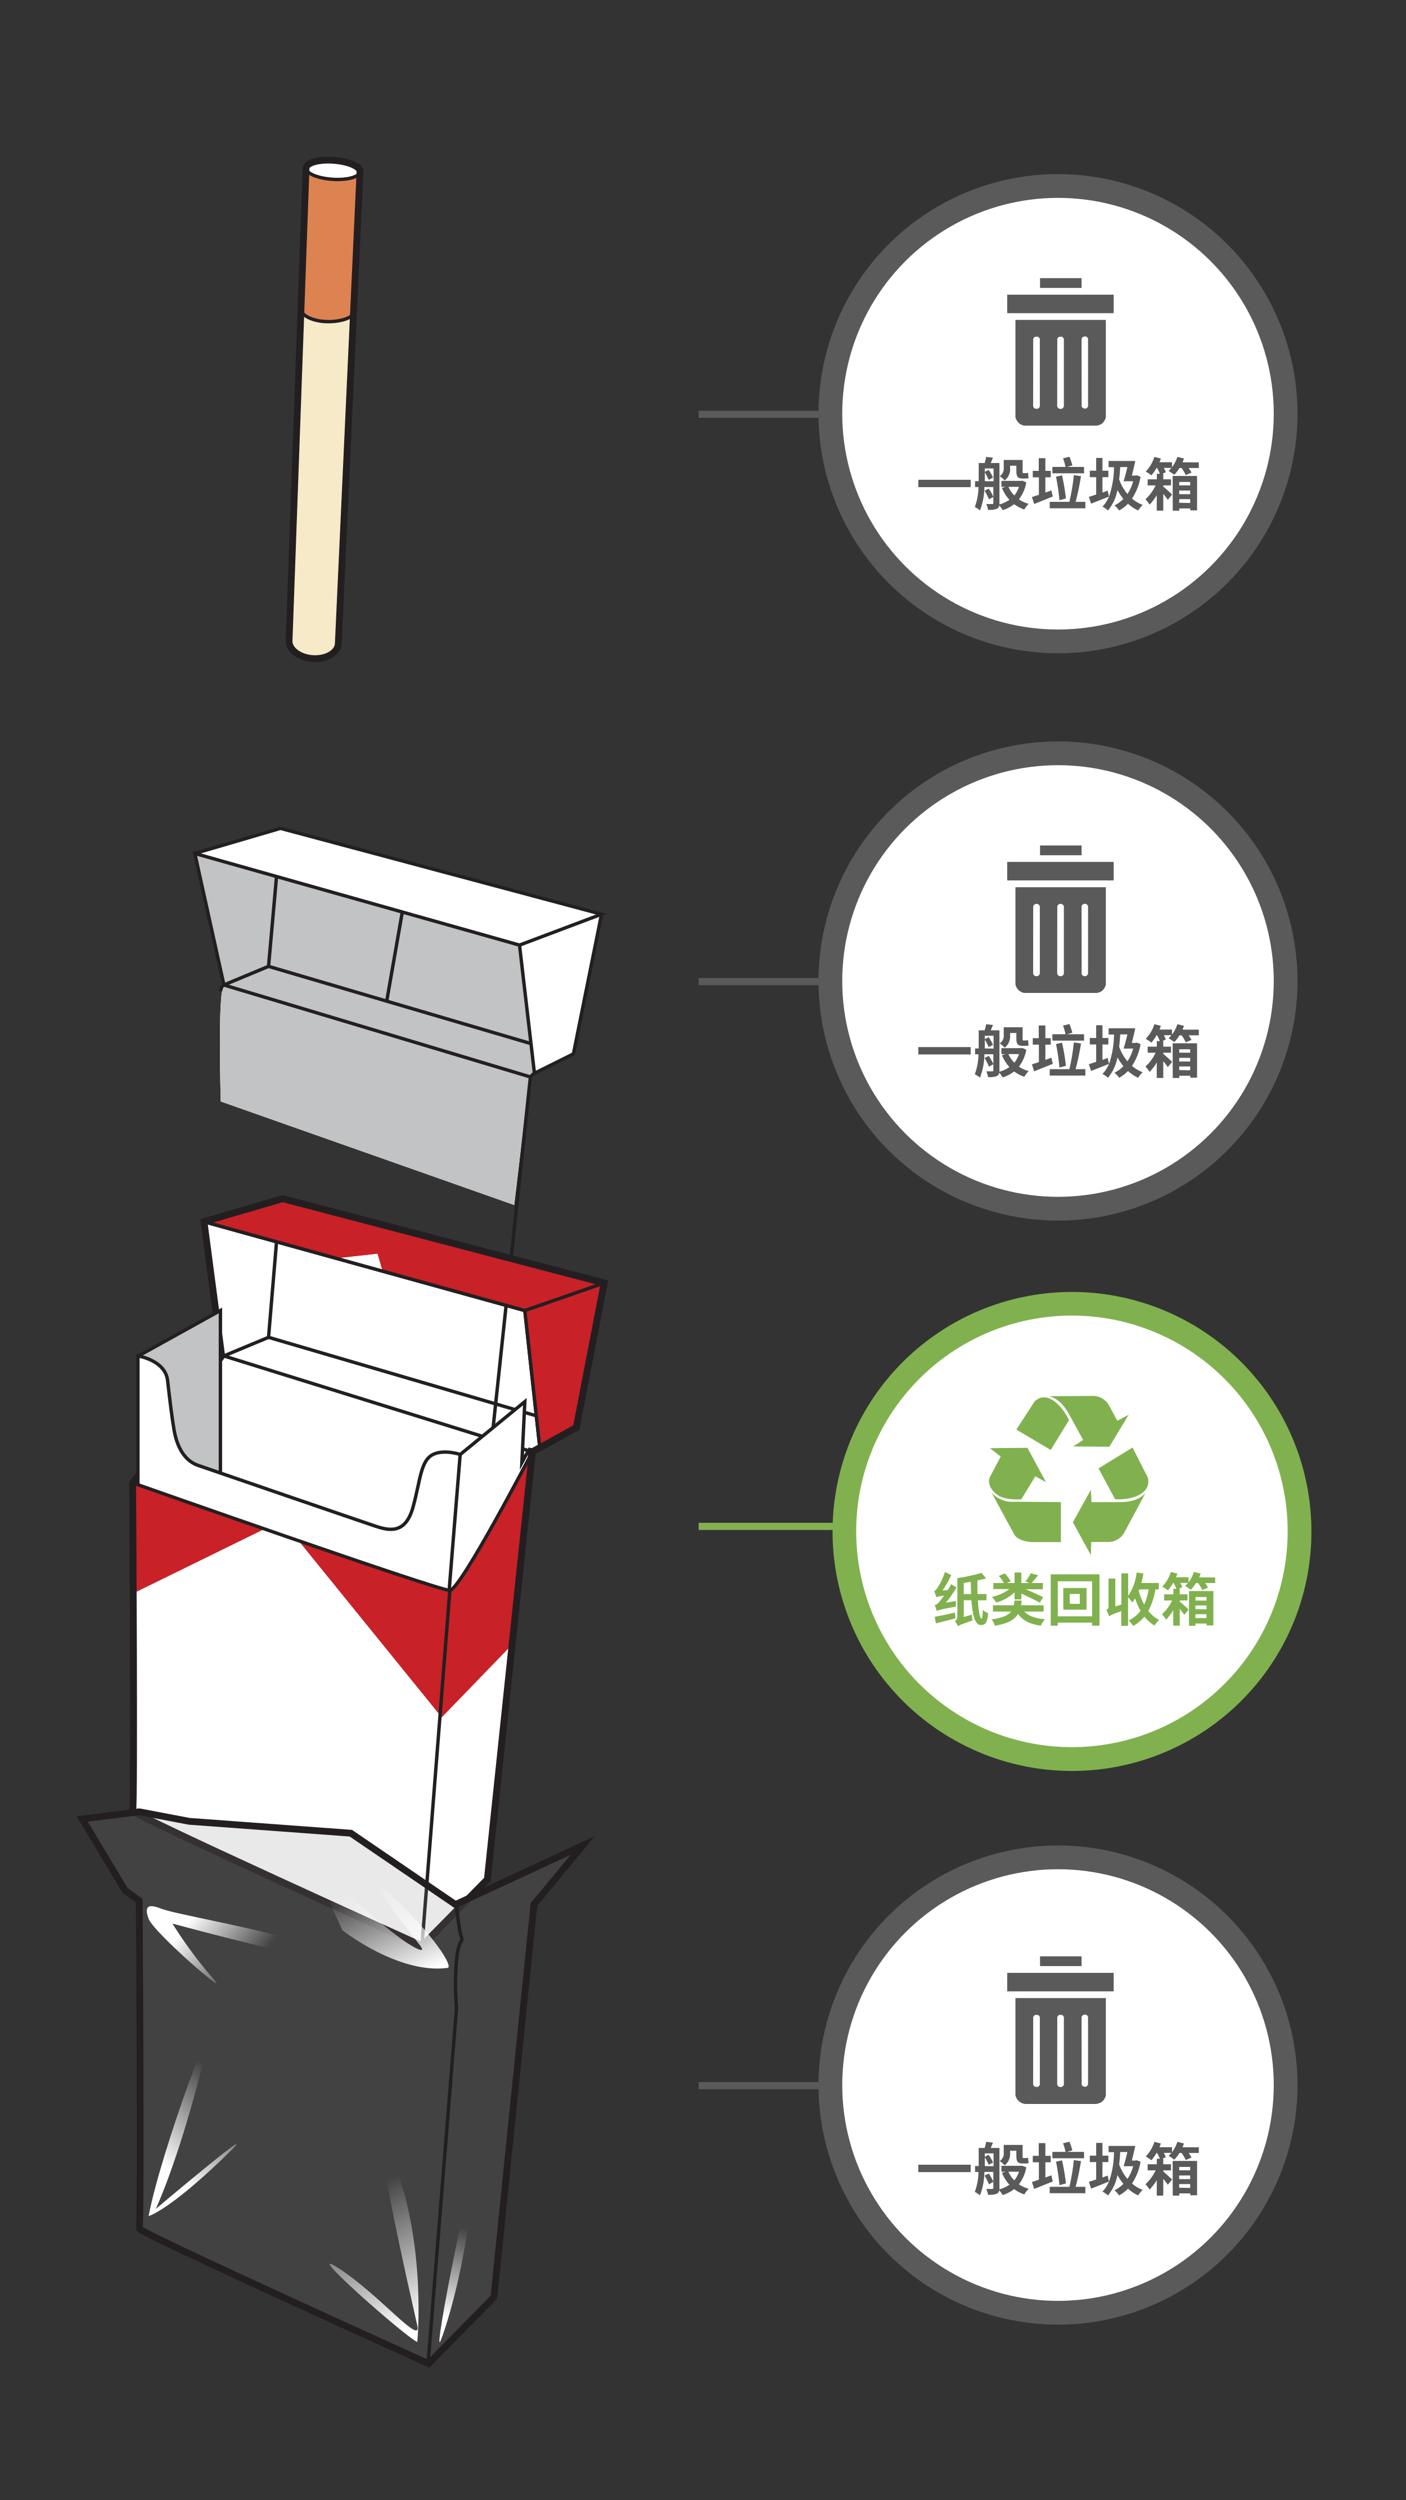
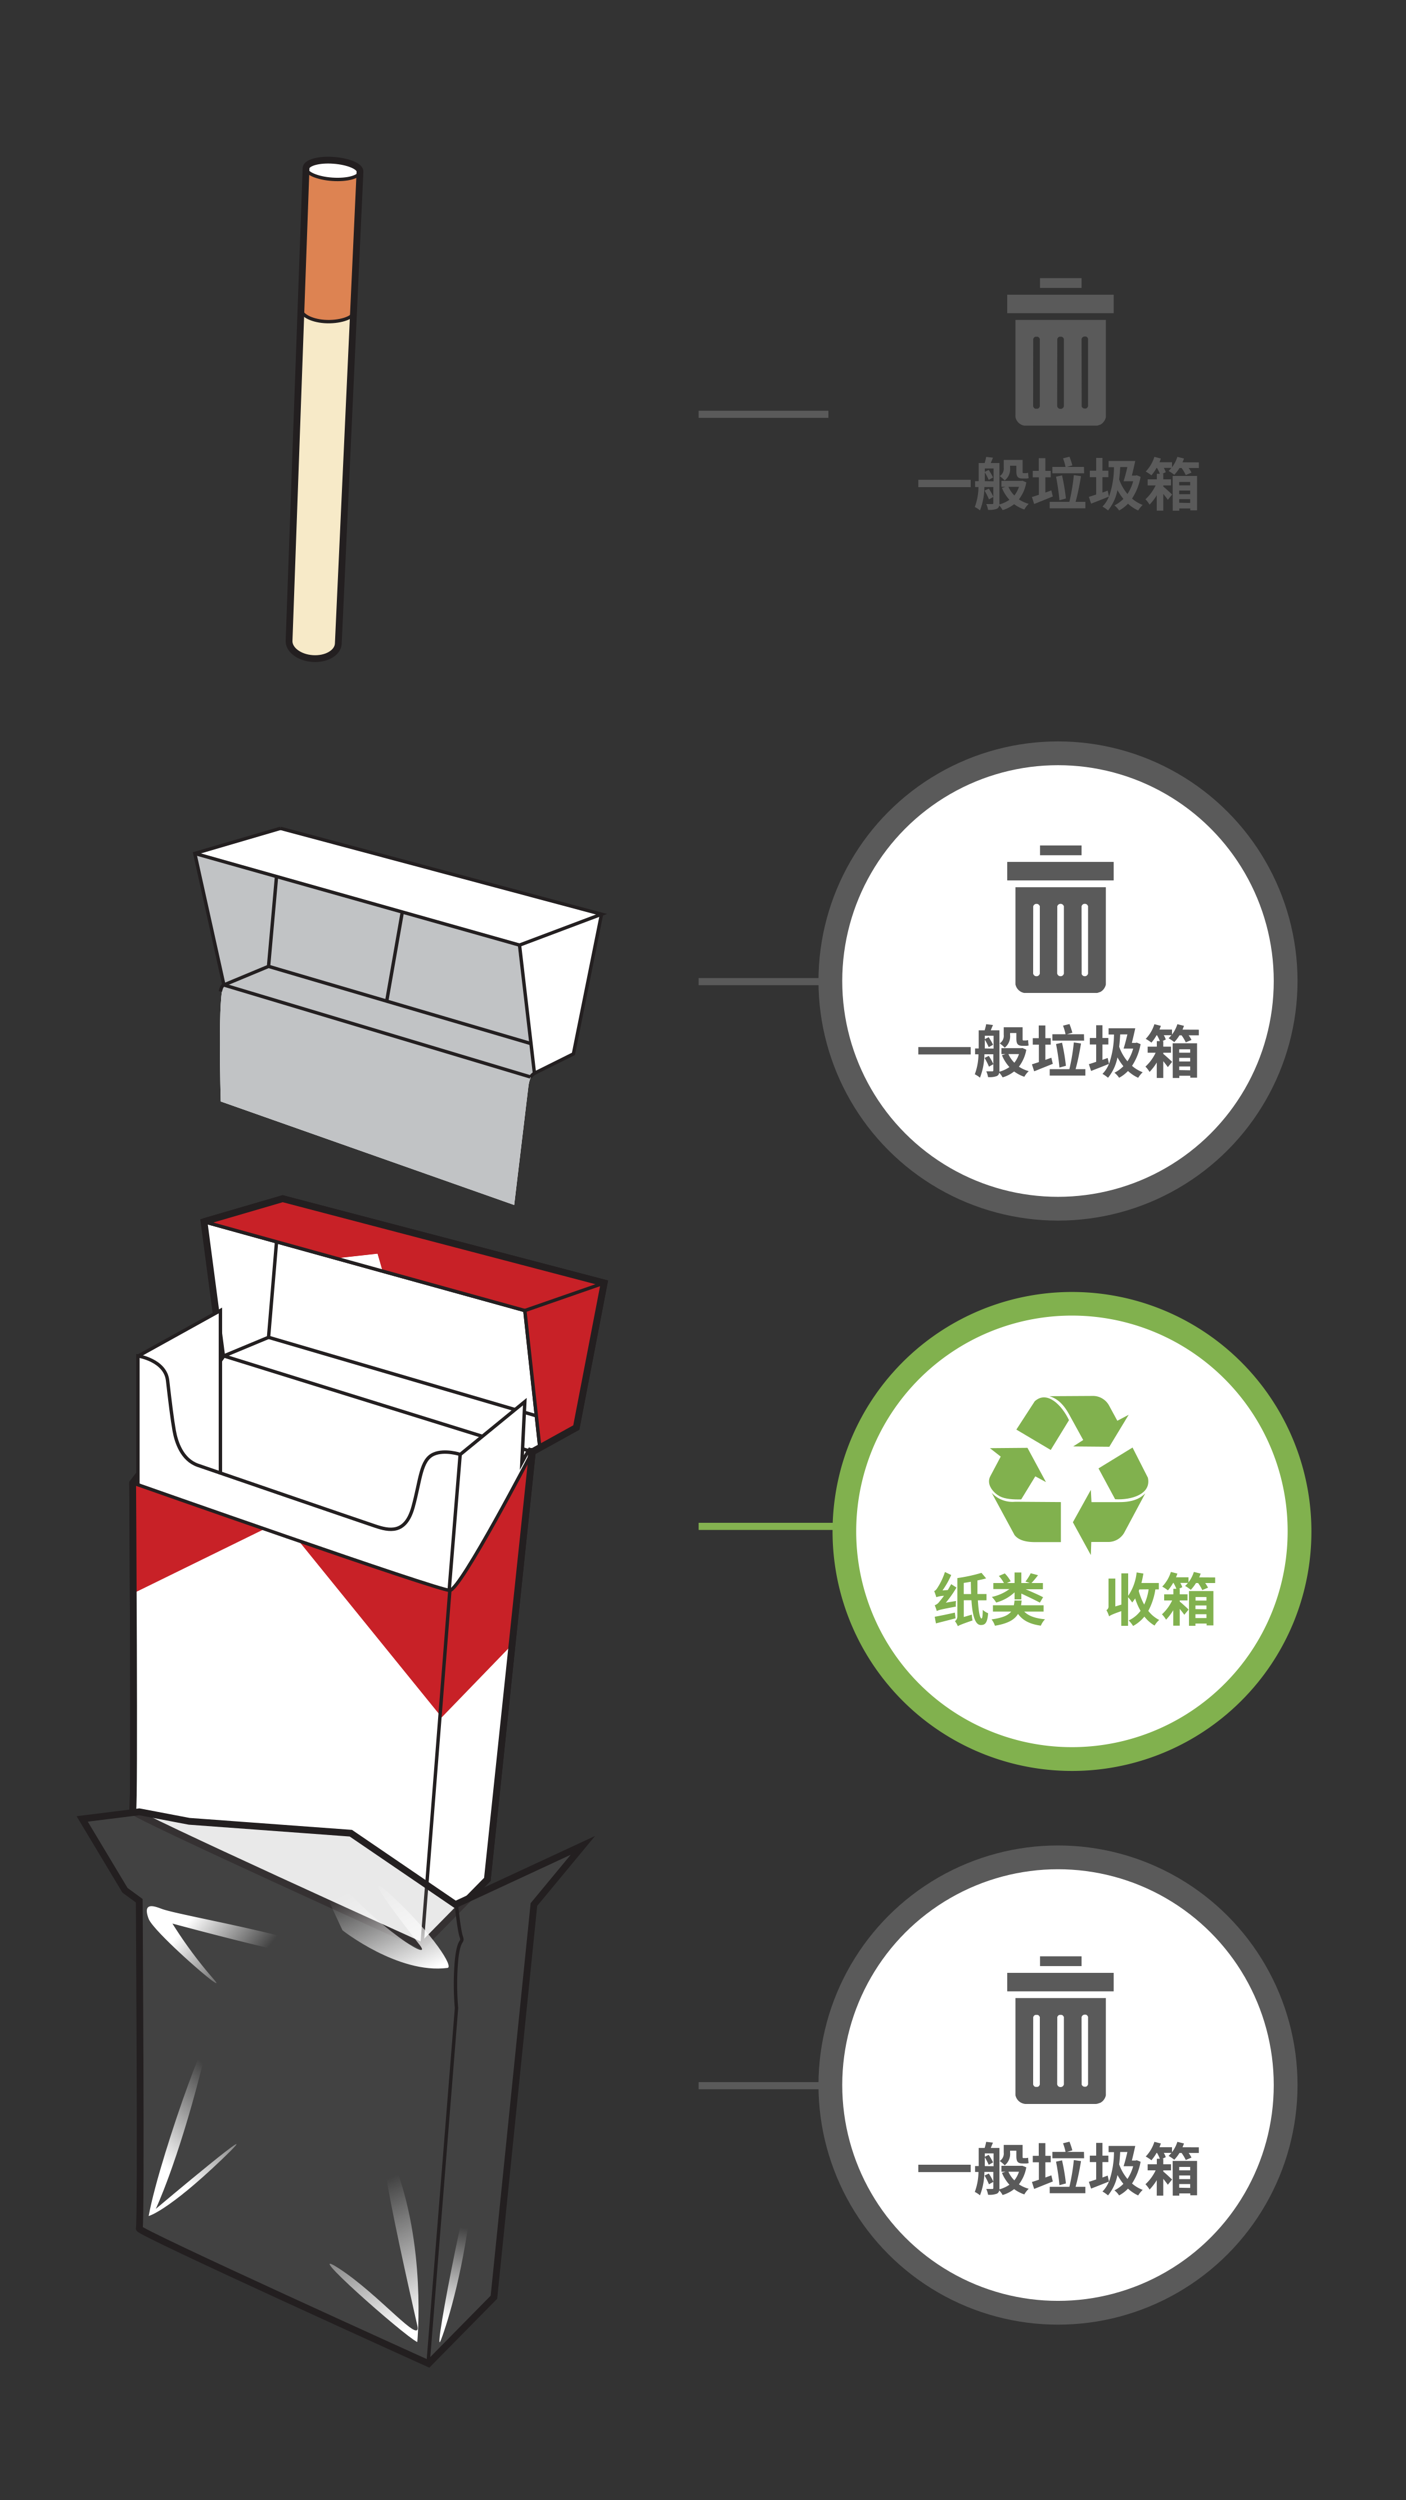
<svg xmlns="http://www.w3.org/2000/svg" xmlns:xlink="http://www.w3.org/1999/xlink" id="B:_95-99" data-name="B: 95-99" viewBox="0 0 414 736">
  <rect x="0" y="0" width="414" height="736" fill="#333333" stroke="none" />
  <defs>
    <style>.cls-1{fill:#5a5a5a;}.cls-15,.cls-2{fill:#fff;}.cls-3{fill:#c82127;}.cls-4,.cls-5{fill:none;stroke:#231f20;}.cls-15,.cls-4,.cls-5{stroke-miterlimit:10;}.cls-4{stroke-width:2px;}.cls-6{fill:#c1c3c5;}.cls-7{fill:#f7eac8;}.cls-8{fill:#dd8352;}.cls-9{fill:#88858a;opacity:0.18;}.cls-10{fill:url(#linear-gradient);}.cls-11{fill:url(#linear-gradient-2);}.cls-12{fill:url(#linear-gradient-3);}.cls-13{fill:url(#linear-gradient-4);}.cls-14{fill:url(#linear-gradient-5);}.cls-15{stroke:#5a5a5a;stroke-width:7px;}.cls-16{clip-path:url(#clip-path);}.cls-17{clip-path:url(#clip-path-2);}.cls-18{clip-path:url(#clip-path-3);}.cls-19{fill:#84b250;}.cls-20,.cls-21{fill:#81b14e;}.cls-21{fill-rule:evenodd;}</style>
    <linearGradient id="linear-gradient" x1="121.62" y1="684.6" x2="104.04" y2="645.98" gradientUnits="userSpaceOnUse">
      <stop offset="0" stop-color="#fff" />
      <stop offset="1" stop-color="#fff" stop-opacity="0" />
    </linearGradient>
    <linearGradient id="linear-gradient-2" x1="131.73" y1="682.57" x2="136.34" y2="655.72" xlink:href="#linear-gradient" />
    <linearGradient id="linear-gradient-3" x1="46.9" y1="636.26" x2="67.23" y2="614.22" xlink:href="#linear-gradient" />
    <linearGradient id="linear-gradient-4" x1="58.81" y1="561.48" x2="76.81" y2="576.07" xlink:href="#linear-gradient" />
    <linearGradient id="linear-gradient-5" x1="120.76" y1="582.65" x2="107.76" y2="554.3" xlink:href="#linear-gradient" />
    <clipPath id="clip-path">
      <rect class="cls-1" x="296.58" y="86.75" width="31.33" height="5.42" />
    </clipPath>
    <clipPath id="clip-path-2">
      <rect class="cls-1" x="296.58" y="253.75" width="31.33" height="5.42" />
    </clipPath>
    <clipPath id="clip-path-3">
      <rect class="cls-1" x="296.58" y="580.75" width="31.33" height="5.42" />
    </clipPath>
  </defs>
  <title>3.whattodo-mobile version-68</title>
  <g id="_99_box" data-name="99 box">
    <path class="cls-2" d="M39.06,436.52s.63,95.56,0,96.5,85.19,39.76,85.19,39.76l19.25-19.55,13.25-125.85,12.94-7.16,8.2-42.55L83.23,352.86l-23.16,6.77,5.16,39.14L41,434Z" />
    <path class="cls-3" d="M177.89,377.67l-8.62,42.47-10.5,6.3-4.2-40.6-42-11.9-1.4-4.9-12.6,1.4S61,359.93,60.82,359.63c-.4-.74,22.65-7.21,23-6.77S177.89,377.67,177.89,377.67Z" />
    <path class="cls-3" d="M151.07,483.84l-21,21.7-42-51.8-10.5-3.5L39.31,469l-.24-32.09,93.1,31.5s2.1-2.1,7.7-10.5,16.8-30.8,16.8-30.8Z" />
    <path class="cls-4" d="M39.06,436.52s.63,95.56,0,96.5,85.19,39.76,85.19,39.76l19.25-19.55,13.25-125.85,12.94-7.16,8.2-42.55L83.23,352.86l-23.16,6.77,5.16,39.14L41,434Z" />
    <path class="cls-5" d="M39.05,436.15c9.31-12.33,26.88-37,26.88-37l90.82,28.24S135.61,468,132.46,468.16s-93.4-31.64-93.4-31.64" />
    <polyline class="cls-5" points="158.95 426.16 154.54 385.79 60.07 359.63" />
    <line class="cls-5" x1="154.54" y1="385.79" x2="177.89" y2="377.67" />
    <line class="cls-5" x1="132.46" y1="468.16" x2="124.25" y2="572.78" />
    <polyline class="cls-5" points="81.43 365.55 79.07 393.67 157.92 416.78" />
    <line class="cls-5" x1="79.07" y1="393.67" x2="65.93" y2="399.14" />
  </g>
  <g id="_99_iner_layer" data-name="99 iner layer">
    <path class="cls-2" d="M65,324.24s-1-33.95,1-33.95l-8.4-39.2,25.2-7,94.5,25.2-8.4,40.6s-9.57,5-11.55,5.95c-1.4.7-1.75,3.85-1.75,3.85l-4.2,35Z" />
    <path class="cls-6" d="M65,324.24s-1-33.95,1-33.95l-8.4-39.2,94.85,27s4.9,37.1,4.9,37.8c-1.4.7-1.75,3.85-1.75,3.85l-4.2,35Z" />
    <polyline class="cls-5" points="57.36 251.23 152.97 278.21 157.37 315.94 168.85 310.23 177.12 269.12" />
    <line class="cls-5" x1="118.46" y1="268.47" x2="113.87" y2="294.71" />
    <polyline class="cls-5" points="81.42 258.09 79.07 284.47 65.93 289.94 57.36 251.23 82.59 243.84" />
    <polyline class="cls-5" points="82.59 243.84 177.12 269.12 152.97 278.21" />
    <path class="cls-5" d="M64.9,291.85s.21-1.56,1-1.91l88,26.4,2.27.68" />
    <line class="cls-5" x1="156.35" y1="307.21" x2="79.07" y2="284.47" />
    <path class="cls-5" d="M156.18,317.13a3.87,3.87,0,0,1,1.19-1.19" />
-     <polyline class="cls-5" points="124.4 461.69 142.76 443.2 156.18 317.02" />
  </g>
  <g id="_99_cigarettes" data-name="99 cigarettes">
    <path class="cls-7" d="M88.65,91c-.11,1.49,2.64,3.32,6.9,3.61s8.41-1,8.51-2.54c0,0-4.79,96.43-4.51,97.84s-3.42,4.41-7.52,3.92-7.09-2.44-6.9-4.77S88.65,91,88.65,91Z" />
    <path class="cls-8" d="M90.08,50a12.64,12.64,0,0,0,7.77,2.83c4.33-.15,7.36-.13,8.14-1.79,0,0-1.95,40-1.93,40.41s-.94,3.53-7.23,3.28S89,93,88.64,90.18,90.08,50,90.08,50Z" />
    <ellipse class="cls-2" cx="98.03" cy="49.95" rx="2.57" ry="7.84" transform="translate(42.64 145.01) rotate(-86.77)" />
    <path class="cls-5" d="M106,50.54c-.1,1.54-3.75,2.54-8.13,2.24S90,51,90.1,49.44" />
    <path class="cls-5" d="M104.06,92.1c-.1,1.49-4.25,2.84-8.51,2.54s-7-2.12-6.9-3.61" />
    <path class="cls-4" d="M106,50.54c.11-1.54-3.36-3-7.74-3.34s-8,.7-8.14,2.24l-5,139.08c-.18,2.67,2.91,5.06,6.91,5.34s7.4-1.66,7.58-4.33Z" />
  </g>
  <g id="_99_inner_layer" data-name="99 inner layer">
    <path class="cls-2" d="M40.47,399.14v133l84,38.5,18.2-18.2s12.87-123.79,13.3-125.3c-.2-.62-1.4,2.1-2.1,3.5-.45-4.43.7-18.2.7-18.2l-18.9,15.4s-7-1.4-9.1.7c-6.36,6.36-2.1,25.9-15.4,21-6.23-2.29-46.2-16.1-46.2-16.1v-47.6Z" />
-     <path class="cls-6" d="M40.47,399.14s9.1,1.4,9.1,7.7,1.4,21,7,23.8a25.48,25.48,0,0,0,8.4,2.8v-47.6Z" />
    <path class="cls-5" d="M135.5,428.14s-4.55-1.5-7.77-.09c-3.93,1.71-3.88,7.57-6.12,15.63s-7.09,6.9-11.17,5.54S63.05,433,58.29,431.35s-6.41-6.9-7-10.2-1.26-8.74-1.94-14.76-8.74-7.25-8.74-7.25V532.21l83.78,38.68,8.06-105.21Z" />
    <path class="cls-5" d="M156.18,426.33a18.54,18.54,0,0,0-1.64,2.59l-.87,1.61.87-17.93-19,15.54" />
    <polyline class="cls-5" points="64.9 434.03 64.9 385.77 40.63 399.22" />
    <polyline class="cls-5" points="124.4 570.89 142.76 552.4 156.18 426.22" />
  </g>
  <g id="_99_box-2" data-name="99 box">
    <path class="cls-2" d="M39.07,532.84v-95.9s90.3,30.8,93.8,31.5c2.8-2.1,23.8-40.6,23.8-40.6l-13.3,125.3-18.9,19.6Z" />
    <polygon class="cls-2" points="98.95 370.4 111.17 369.04 112.87 374.25 98.95 370.4" />
    <path class="cls-3" d="M177.89,377.67l-8.62,42.47-10.5,6.3-4.2-40.6-42-11.9-1.4-4.9-12.6,1.4S61,359.93,60.82,359.63c-.4-.74,22.65-7.21,23-6.77S177.89,377.67,177.89,377.67Z" />
    <path class="cls-3" d="M151.07,483.84l-21,21.7-42-51.8-10.5-3.5L39.31,469l-.24-32.09,93.1,31.5s2.1-2.1,7.7-10.5,16.8-30.8,16.8-30.8Z" />
    <path class="cls-4" d="M39.06,436.52s.63,95.56,0,96.5,85.19,39.76,85.19,39.76l19.25-19.55,13.25-125.85,12.94-7.16,8.2-42.55L83.23,352.86l-23.16,6.77" />
    <path class="cls-5" d="M156.75,427.38S135.61,468,132.46,468.16s-93.4-31.64-93.4-31.64" />
    <polyline class="cls-5" points="158.95 426.16 154.54 385.79 60.07 359.63" />
    <line class="cls-5" x1="154.54" y1="385.79" x2="177.89" y2="377.67" />
    <line class="cls-5" x1="132.46" y1="468.16" x2="124.25" y2="572.78" />
  </g>
  <g id="_99_wrapper" data-name="99 wrapper">
    <path class="cls-9" d="M41,559.52s.63,95.56,0,96.5,85.19,39.76,85.19,39.76l19.25-19.55,11.77-115.59,14.42-17.42-37.52,17.42-30.8-21-47.6-3.5L41,533.34l-16.8,2.1,12.6,21Z" />
    <path class="cls-4" d="M41,559.52s.63,95.56,0,96.5,85.19,39.76,85.19,39.76l19.25-19.55,11.77-115.59,14.42-17.42-37.52,17.42-30.8-21-47.6-3.5L41,533.34l-16.8,2.1,12.6,21Z" />
    <path class="cls-10" d="M122.87,689.44c-4.2-2.1-35-29.4-23.1-21.7s24.5,23.1,23.1,16.8-16.8-72.8-7-48.3S122.87,689.44,122.87,689.44Z" />
    <path class="cls-11" d="M129.87,688.74c-3.28,8.75,11.2-63.7,9.1-42.7S132,683.14,129.87,688.74Z" />
    <path class="cls-12" d="M43.77,652.34c3.5-18.9,22.4-70,15.4-42.7s-13.3,40.6-13.3,40.6,35.7-30.1,19.6-14.7S43.77,652.34,43.77,652.34Z" />
    <path class="cls-13" d="M43.77,564.84c1.56,4.15,25.2,24.5,18.9,17.5a129.56,129.56,0,0,1-11.9-16.1s56.7,15.4,49,9.8-45.5-11.9-51.8-14C46.3,561.48,41.67,559.24,43.77,564.84Z" />
    <path class="cls-14" d="M131.76,579.3c-14.48,1.89-30.91-11.07-30.91-11.07s-18.58-39.09-6.68-21.59,34.3,32.2,29.4,25.9-19.6-25.2-7.7-14S133.64,579.05,131.76,579.3Z" />
    <path class="cls-5" d="M134.42,561s.7,7,1.4,9.1-.7,0-1.4,7a80.38,80.38,0,0,0,0,14l-8.4,105" />
  </g>
  <polyline class="cls-1" points="205.72 123.01 243.93 123.01 243.93 120.91 205.72 120.91" />
-   <circle class="cls-15" cx="311.53" cy="121.78" r="67.03" />
  <path class="cls-1" d="M285.82,141.23v2.17H270.4v-2.17Z" />
  <path class="cls-1" d="M302.2,142a11.44,11.44,0,0,1-2.18,5,9.8,9.8,0,0,0,2.89,1.32,7.39,7.39,0,0,0-1.3,1.66,11,11,0,0,1-3-1.56,10.18,10.18,0,0,1-3.39,1.74,7,7,0,0,0-1-1.39,1.23,1.23,0,0,1-.7,1,6.14,6.14,0,0,1-2.59.31,6.29,6.29,0,0,0-.52-1.7c.71,0,1.51,0,1.76,0s.32-.08.32-.33v-4.69h-2.63a19.78,19.78,0,0,1-1.3,6.89,7.37,7.37,0,0,0-1.53-1,17.21,17.21,0,0,0,1.08-5.88h-1v-1.73h1.07v-5.34h1.75a13.52,13.52,0,0,0,.45-1.8l2,.23c-.24.58-.46,1.1-.64,1.57h2.55v11.77c0,.15,0,.29,0,.42a10.07,10.07,0,0,0,2.94-1.36,11.76,11.76,0,0,1-2.2-3.49l1.05-.34h-1.21v-1.74h5.85l.34-.06Zm-11,5a19.89,19.89,0,0,0-1.29-2.57l1.24-.6a16.14,16.14,0,0,1,1.36,2.44Zm1.36-5.32v-3.78h-2.58v1l1.14-.57a16.31,16.31,0,0,1,1.29,2.23l-1.28.71a18.35,18.35,0,0,0-1.15-2.22v2.59Zm4.86-4a4.23,4.23,0,0,1-1.58,3.75,10.24,10.24,0,0,0-1.48-1.28,2.59,2.59,0,0,0,1.19-2.51V135.4h5.56v3.26c0,.46,0,.62.22.62h.62a2.69,2.69,0,0,0,.79-.11c0,.48.07,1.12.14,1.58a2.7,2.7,0,0,1-.93.11h-.82c-1.56,0-1.86-.67-1.86-2.23V137.1h-1.85Zm-.49,5.63a8.25,8.25,0,0,0,1.75,2.54,8.31,8.31,0,0,0,1.36-2.54Z" />
  <path class="cls-1" d="M310,146.15c-1.86.76-3.9,1.58-5.49,2.21l-.66-2.05c.59-.17,1.28-.41,2.05-.66v-5.14H304.1v-1.9h1.76v-3.74h1.95v3.74h1.58v1.9h-1.58V145l1.76-.64Zm9.59,1.58v1.89H309.09v-1.89h5.79a57.93,57.93,0,0,0,1.31-7.87l2.12.31c-.42,2.54-1,5.46-1.6,7.56Zm-.37-8.4h-9.34v-1.88h3.87a16.61,16.61,0,0,0-.74-2.53l1.9-.47a22.38,22.38,0,0,1,.85,2.55l-1.58.45h5Zm-7.27,7.93a64.8,64.8,0,0,0-1-6.93l1.77-.39a60.57,60.57,0,0,1,1.14,6.8Z" />
  <path class="cls-1" d="M335.85,140.36a17,17,0,0,1-2.52,6.4,10.41,10.41,0,0,0,3.14,1.88,8.1,8.1,0,0,0-1.33,1.63,11.12,11.12,0,0,1-3-2,10.23,10.23,0,0,1-2.62,2,6.1,6.1,0,0,0-1.37-1.49,9.88,9.88,0,0,0,2.63-1.92,17.07,17.07,0,0,1-1.74-2.6,13.43,13.43,0,0,1-2.78,6,10.89,10.89,0,0,0-1.63-1.14,9,9,0,0,0,1.9-2.94c-1.78.72-3.73,1.49-5.26,2.08l-.65-2c.6-.17,1.34-.42,2.15-.69v-5.11h-1.87v-1.9h1.87v-3.76h1.85v3.76h1.74v1.9h-1.74V145l1.54-.57.39,1.78a26.81,26.81,0,0,0,1.46-8.68h-1.58v-1.84h7.85c-.29,1.38-.67,3-1,4.31h1.09l.35-.09Zm-6-2.87c-.07,1.27-.17,2.48-.31,3.63a14.06,14.06,0,0,0,2.44,4.3,12.74,12.74,0,0,0,1.68-3.75h-2.82c.37-1.11.77-2.67,1.12-4.18Z" />
  <path class="cls-1" d="M353,136.11v1.66H350a8.88,8.88,0,0,1,.84,1.36l-1.69.71a12.26,12.26,0,0,0-1.23-2.07h-.62a12,12,0,0,1-1.53,2,12.72,12.72,0,0,0-1.68-1.14,8.17,8.17,0,0,0,.84-.9h-2.25a7.19,7.19,0,0,1,.59,1.26l-1,.48h.26v1.63h2.28v1.79h-2.28v.34c.75.6,2.21,1.95,2.6,2.35l-1.26,1.55c-.32-.47-.82-1.11-1.34-1.75v4.94h-1.92v-4.55a15.47,15.47,0,0,1-2.12,2.78,7.65,7.65,0,0,0-1.21-1.57,13.4,13.4,0,0,0,3-4.09h-2.35v-1.79h2.7v-1.63h.89a11.93,11.93,0,0,0-.84-1.74h-.12a13.5,13.5,0,0,1-1.52,2.19,12.53,12.53,0,0,0-1.68-1.11,10.91,10.91,0,0,0,2.55-4.32l1.91.49c-.13.35-.25.72-.42,1.09h3.7v1.48a10.23,10.23,0,0,0,1.58-3.06l1.95.49c-.14.37-.27.74-.44,1.11Zm-7.71,4h7.19v10.12h-2v-.56h-3.23v.66h-1.93Zm1.93,1.77v1h3.23v-1Zm3.23,3.59v-1.07h-3.23v1.07Zm0,2.59v-1.13h-3.23V148Z" />
  <path class="cls-1" d="M306.24,81.88h12.23v2.88H306.24Z" />
  <path class="cls-1" d="M299,122.14a1.62,1.62,0,0,0,0,.31c0,.11,0,.21,0,.32s.05.2.08.3.07.2.11.3.08.19.13.28l.16.27c.06.09.13.17.19.25s.14.16.21.24l.24.21.25.19.27.16.28.13.3.11.31.08.31,0h20.92l.31,0,.31-.08.29-.11L324,125l.26-.16.26-.19.23-.21.21-.24a2.27,2.27,0,0,0,.18-.25c.06-.09.11-.18.16-.27a2.59,2.59,0,0,0,.14-.29,2.47,2.47,0,0,0,.1-.29,2.81,2.81,0,0,0,.08-.31,2.91,2.91,0,0,0,0-.31c0-.1,0-.21,0-.31v-28H299ZM318.47,100a1.23,1.23,0,0,1,0-.19.64.64,0,0,1,.06-.18,1.19,1.19,0,0,1,.08-.16l.12-.14a.57.57,0,0,1,.15-.12.51.51,0,0,1,.16-.09,1.27,1.27,0,0,1,.18-.06l.18,0,.19,0,.19,0a.7.7,0,0,1,.17.09l.15.11.13.15.09.17a.48.48,0,0,1,.06.18,1.08,1.08,0,0,1,0,.19v19.38a1.23,1.23,0,0,1,0,.19.6.6,0,0,1-.06.19.76.76,0,0,1-.09.18l-.13.15a.44.44,0,0,1-.15.12,1,1,0,0,1-.17.1l-.19,0a.68.68,0,0,1-.2,0l-.19,0-.18-.06-.17-.1-.14-.12a1,1,0,0,1-.12-.16l-.09-.17a1.21,1.21,0,0,1,0-.18,1.28,1.28,0,0,1,0-.19Zm-7.15,0a1.06,1.06,0,0,1,0-.19.64.64,0,0,1,.06-.18,1.4,1.4,0,0,1,.1-.16.81.81,0,0,1,.12-.14l.15-.12.17-.08a.61.61,0,0,1,.18,0,.91.91,0,0,1,.38,0,.61.61,0,0,1,.18,0l.17.08.15.12.12.14a1.4,1.4,0,0,1,.1.16.64.64,0,0,1,.06.18.58.58,0,0,1,0,.19v19.38a.62.62,0,0,1,0,.19,1.05,1.05,0,0,1-.05.19,1,1,0,0,1-.1.17.61.61,0,0,1-.12.16l-.15.12a.76.76,0,0,1-.18.09.64.64,0,0,1-.18.06l-.2,0-.2,0a.64.64,0,0,1-.18-.06.61.61,0,0,1-.18-.09l-.15-.12a1,1,0,0,1-.13-.16l-.09-.17-.06-.19a1.23,1.23,0,0,1,0-.19Zm-7.09,0,0-.19a1.34,1.34,0,0,1,.07-.18,1.29,1.29,0,0,1,.09-.16.86.86,0,0,1,.13-.14l.15-.12.17-.08a.61.61,0,0,1,.18,0,.58.58,0,0,1,.19,0,.55.55,0,0,1,.18,0,.59.59,0,0,1,.19,0l.16.08.15.12a.86.86,0,0,1,.13.14,1.4,1.4,0,0,1,.1.16l.06.18a.58.58,0,0,1,0,.19v19.38a1.23,1.23,0,0,1,0,.19.6.6,0,0,1-.06.19.76.76,0,0,1-.09.18l-.12.15a1.78,1.78,0,0,1-.33.22l-.19,0a.62.62,0,0,1-.19,0,.65.65,0,0,1-.2,0l-.19,0a1,1,0,0,1-.17-.1.61.61,0,0,1-.15-.12l-.13-.15a.76.76,0,0,1-.09-.18.6.6,0,0,1-.06-.19,1.23,1.23,0,0,1,0-.19Z" />
  <rect class="cls-1" x="296.58" y="86.75" width="31.33" height="5.42" />
  <g class="cls-16">
    <path class="cls-1" d="M319.42,86.77h-22.8v5.36H328V86.77Z" />
  </g>
  <polyline class="cls-1" points="205.72 290.01 243.93 290.01 243.93 287.91 205.72 287.91" />
  <circle class="cls-15" cx="311.53" cy="288.78" r="67.03" />
  <path class="cls-1" d="M285.82,308.23v2.17H270.4v-2.17Z" />
  <path class="cls-1" d="M302.2,309a11.54,11.54,0,0,1-2.18,5,10,10,0,0,0,2.89,1.31,7.62,7.62,0,0,0-1.3,1.66,11,11,0,0,1-3-1.56,10.18,10.18,0,0,1-3.39,1.74,7,7,0,0,0-1-1.39,1.23,1.23,0,0,1-.7,1,6.14,6.14,0,0,1-2.59.31,6.29,6.29,0,0,0-.52-1.7c.71,0,1.51,0,1.76,0s.32-.08.32-.33v-4.69h-2.63a19.78,19.78,0,0,1-1.3,6.89,7.37,7.37,0,0,0-1.53-1,17.21,17.21,0,0,0,1.08-5.88h-1v-1.73h1.07v-5.34h1.75a13.52,13.52,0,0,0,.45-1.8l2,.24c-.24.57-.46,1.09-.64,1.56h2.55v11.77c0,.16,0,.29,0,.42a10.07,10.07,0,0,0,2.94-1.36,11.76,11.76,0,0,1-2.2-3.49l1.05-.34h-1.21v-1.74h5.85l.34-.05Zm-11,5a18.69,18.69,0,0,0-1.29-2.57l1.24-.61a16.14,16.14,0,0,1,1.36,2.44Zm1.36-5.33v-3.78h-2.58v1l1.14-.57a16.31,16.31,0,0,1,1.29,2.23l-1.28.71a18.35,18.35,0,0,0-1.15-2.22v2.59Zm4.86-4a4.23,4.23,0,0,1-1.58,3.74,10.24,10.24,0,0,0-1.48-1.28,2.58,2.58,0,0,0,1.19-2.51V302.4h5.56v3.26c0,.46,0,.62.22.62h.62a2.69,2.69,0,0,0,.79-.11c0,.48.07,1.12.14,1.58a2.7,2.7,0,0,1-.93.11h-.82c-1.56,0-1.86-.67-1.86-2.23V304.1h-1.85Zm-.49,5.62a8.25,8.25,0,0,0,1.75,2.54,8.2,8.2,0,0,0,1.36-2.54Z" />
  <path class="cls-1" d="M310,313.16l-5.49,2.2-.66-2.05c.59-.17,1.28-.41,2.05-.66v-5.14H304.1v-1.9h1.76v-3.74h1.95v3.74h1.58v1.9h-1.58V312l1.76-.64Zm9.59,1.57v1.89H309.09v-1.89h5.79a57.93,57.93,0,0,0,1.31-7.87l2.12.31c-.42,2.54-1,5.46-1.6,7.56Zm-.37-8.4h-9.34v-1.88h3.87a16.61,16.61,0,0,0-.74-2.53l1.9-.47a22.38,22.38,0,0,1,.85,2.55l-1.58.45h5Zm-7.27,7.93a64.8,64.8,0,0,0-1-6.93l1.77-.39a60.57,60.57,0,0,1,1.14,6.8Z" />
  <path class="cls-1" d="M335.85,307.36a17,17,0,0,1-2.52,6.4,10.41,10.41,0,0,0,3.14,1.88,8.1,8.1,0,0,0-1.33,1.63,11.32,11.32,0,0,1-3-2,10.41,10.41,0,0,1-2.62,2,6.1,6.1,0,0,0-1.37-1.49,9.88,9.88,0,0,0,2.63-1.92,17.07,17.07,0,0,1-1.74-2.6,13.43,13.43,0,0,1-2.78,6,10.89,10.89,0,0,0-1.63-1.14,9,9,0,0,0,1.9-2.94c-1.78.72-3.73,1.49-5.26,2.08l-.65-2c.6-.17,1.34-.42,2.15-.69v-5.11h-1.87v-1.9h1.87v-3.76h1.85v3.76h1.74v1.9h-1.74V312l1.54-.57.39,1.78a26.81,26.81,0,0,0,1.46-8.68h-1.58v-1.83h7.85c-.29,1.37-.67,2.95-1,4.3h1.09l.35-.09Zm-6-2.87c-.07,1.27-.17,2.48-.31,3.63a14.06,14.06,0,0,0,2.44,4.3,12.74,12.74,0,0,0,1.68-3.75h-2.82c.37-1.11.77-2.67,1.12-4.18Z" />
  <path class="cls-1" d="M353,303.11v1.66H350a8.88,8.88,0,0,1,.84,1.36l-1.69.71a12.26,12.26,0,0,0-1.23-2.07h-.62a12,12,0,0,1-1.53,2,12.72,12.72,0,0,0-1.68-1.14,9,9,0,0,0,.84-.89h-2.25a6.58,6.58,0,0,1,.59,1.26l-1,.47h.26v1.63h2.28v1.79h-2.28v.34c.75.6,2.21,1.95,2.6,2.35l-1.26,1.55c-.32-.47-.82-1.11-1.34-1.75v4.94h-1.92v-4.55a15.47,15.47,0,0,1-2.12,2.78,7.65,7.65,0,0,0-1.21-1.57,13.28,13.28,0,0,0,3-4.09h-2.35v-1.79h2.7v-1.63h.89a11.37,11.37,0,0,0-.84-1.73h-.12a13.39,13.39,0,0,1-1.52,2.18,12.53,12.53,0,0,0-1.68-1.11,10.84,10.84,0,0,0,2.55-4.32l1.91.49c-.13.35-.25.72-.42,1.09h3.7v1.48a10.23,10.23,0,0,0,1.58-3.06l1.95.49c-.14.37-.27.74-.44,1.11Zm-7.71,4h7.19v10.12h-2v-.56h-3.23v.66h-1.93Zm1.93,1.77v1h3.23v-1Zm3.23,3.59v-1.07h-3.23v1.07Zm0,2.59v-1.13h-3.23V315Z" />
  <path class="cls-1" d="M306.24,248.88h12.23v2.88H306.24Z" />
  <path class="cls-1" d="M299,289.14a1.62,1.62,0,0,0,0,.31c0,.11,0,.21,0,.32s.05.2.08.3.07.2.11.3.08.19.13.28l.16.27c.06.09.13.17.19.25l.21.24.24.21.25.19.27.16.28.13.3.11.31.08.31,0h20.92l.31,0,.31-.08.29-.11L324,292l.26-.16.26-.19.23-.21.21-.24a2.27,2.27,0,0,0,.18-.25c.06-.09.11-.18.16-.27a2.59,2.59,0,0,0,.14-.29,2.47,2.47,0,0,0,.1-.29,2.81,2.81,0,0,0,.08-.31,2.91,2.91,0,0,0,0-.31c0-.1,0-.21,0-.31v-28H299ZM318.47,267a1.23,1.23,0,0,1,0-.19.64.64,0,0,1,.06-.18,1.19,1.19,0,0,1,.08-.16l.12-.14a.57.57,0,0,1,.15-.12.51.51,0,0,1,.16-.09l.18-.06.18,0,.19,0,.19.05a.7.7,0,0,1,.17.09l.15.11.13.15.09.17a.48.48,0,0,1,.06.18,1.08,1.08,0,0,1,0,.19v19.38a1.23,1.23,0,0,1,0,.19.6.6,0,0,1-.06.19.76.76,0,0,1-.09.18l-.13.15a.44.44,0,0,1-.15.12,1,1,0,0,1-.17.1l-.19.05a.68.68,0,0,1-.2,0l-.19,0-.18-.06-.17-.1-.14-.12a1,1,0,0,1-.12-.16l-.09-.17a1.21,1.21,0,0,1,0-.18,1.28,1.28,0,0,1,0-.19Zm-7.15,0a1.06,1.06,0,0,1,0-.19.64.64,0,0,1,.06-.18,1.4,1.4,0,0,1,.1-.16.81.81,0,0,1,.12-.14l.15-.12.17-.08a.61.61,0,0,1,.18-.05.91.91,0,0,1,.38,0,.61.61,0,0,1,.18.05l.17.08.15.12.12.14a1.4,1.4,0,0,1,.1.16.64.64,0,0,1,.06.18.58.58,0,0,1,0,.19v19.38a.62.62,0,0,1,0,.19,1.05,1.05,0,0,1-.05.19,1,1,0,0,1-.1.17.61.61,0,0,1-.12.16l-.15.12-.18.09a.64.64,0,0,1-.18.06l-.2,0-.2,0a.64.64,0,0,1-.18-.06.61.61,0,0,1-.18-.09l-.15-.12a1,1,0,0,1-.13-.16l-.09-.17-.06-.19a1.23,1.23,0,0,1,0-.19Zm-7.09,0,0-.19a1.34,1.34,0,0,1,.07-.18,1.29,1.29,0,0,1,.09-.16.86.86,0,0,1,.13-.14l.15-.12.17-.08a.61.61,0,0,1,.18-.05.58.58,0,0,1,.19,0,.55.55,0,0,1,.18,0,.59.59,0,0,1,.19.05l.16.08.15.12a.86.86,0,0,1,.13.14,1.4,1.4,0,0,1,.1.16l.06.18a.58.58,0,0,1,0,.19v19.38a1.23,1.23,0,0,1,0,.19.6.6,0,0,1-.06.19.76.76,0,0,1-.09.18l-.12.15a1.78,1.78,0,0,1-.33.22l-.19.05a.62.62,0,0,1-.19,0,.65.65,0,0,1-.2,0l-.19-.05a1,1,0,0,1-.17-.1.61.61,0,0,1-.15-.12l-.13-.15a.76.76,0,0,1-.09-.18.6.6,0,0,1-.06-.19,1.23,1.23,0,0,1,0-.19Z" />
  <rect class="cls-1" x="296.58" y="253.75" width="31.33" height="5.42" />
  <g class="cls-17">
    <path class="cls-1" d="M319.42,253.77h-22.8v5.36H328v-5.36Z" />
  </g>
  <polyline class="cls-1" points="205.72 615.01 243.93 615.01 243.93 612.91 205.72 612.91" />
  <circle class="cls-15" cx="311.53" cy="613.78" r="67.03" />
  <path class="cls-1" d="M285.82,637.23v2.17H270.4v-2.17Z" />
  <path class="cls-1" d="M302.2,638a11.54,11.54,0,0,1-2.18,5,10,10,0,0,0,2.89,1.31,7.62,7.62,0,0,0-1.3,1.66,11,11,0,0,1-3-1.56,10.18,10.18,0,0,1-3.39,1.74,7,7,0,0,0-1-1.39,1.23,1.23,0,0,1-.7,1,6.14,6.14,0,0,1-2.59.31,6.29,6.29,0,0,0-.52-1.7c.71,0,1.51,0,1.76,0s.32-.08.32-.33v-4.69h-2.63a19.78,19.78,0,0,1-1.3,6.89,7.37,7.37,0,0,0-1.53-1,17.21,17.21,0,0,0,1.08-5.88h-1v-1.73h1.07v-5.34h1.75a13.52,13.52,0,0,0,.45-1.8l2,.24c-.24.57-.46,1.09-.64,1.56h2.55v11.77c0,.16,0,.29,0,.42a10.07,10.07,0,0,0,2.94-1.36,11.76,11.76,0,0,1-2.2-3.49l1.05-.34h-1.21v-1.74h5.85l.34,0Zm-11,5a18.69,18.69,0,0,0-1.29-2.57l1.24-.61a16.14,16.14,0,0,1,1.36,2.44Zm1.36-5.33v-3.78h-2.58v1l1.14-.57a16.31,16.31,0,0,1,1.29,2.23l-1.28.71a18.35,18.35,0,0,0-1.15-2.22v2.59Zm4.86-4a4.23,4.23,0,0,1-1.58,3.74,10.24,10.24,0,0,0-1.48-1.28,2.58,2.58,0,0,0,1.19-2.51V631.4h5.56v3.26c0,.46,0,.62.22.62h.62a2.69,2.69,0,0,0,.79-.11c0,.48.07,1.12.14,1.58a2.7,2.7,0,0,1-.93.11h-.82c-1.56,0-1.86-.67-1.86-2.23V633.1h-1.85Zm-.49,5.62a8.25,8.25,0,0,0,1.75,2.54,8.2,8.2,0,0,0,1.36-2.54Z" />
  <path class="cls-1" d="M310,642.16l-5.49,2.2-.66-2.05c.59-.17,1.28-.41,2.05-.66v-5.14H304.1v-1.9h1.76v-3.74h1.95v3.74h1.58v1.9h-1.58V641l1.76-.64Zm9.59,1.57v1.89H309.09v-1.89h5.79a57.93,57.93,0,0,0,1.31-7.87l2.12.31c-.42,2.54-1,5.46-1.6,7.56Zm-.37-8.4h-9.34v-1.88h3.87a16.61,16.61,0,0,0-.74-2.53l1.9-.47a22.38,22.38,0,0,1,.85,2.55l-1.58.45h5Zm-7.27,7.93a64.8,64.8,0,0,0-1-6.93l1.77-.39a60.57,60.57,0,0,1,1.14,6.8Z" />
  <path class="cls-1" d="M335.85,636.36a17,17,0,0,1-2.52,6.4,10.41,10.41,0,0,0,3.14,1.88,8.1,8.1,0,0,0-1.33,1.63,11.32,11.32,0,0,1-3-2,10.41,10.41,0,0,1-2.62,2,6.1,6.1,0,0,0-1.37-1.49,9.88,9.88,0,0,0,2.63-1.92,17.07,17.07,0,0,1-1.74-2.6,13.43,13.43,0,0,1-2.78,6,10.89,10.89,0,0,0-1.63-1.14,9,9,0,0,0,1.9-2.94c-1.78.72-3.73,1.49-5.26,2.08l-.65-2c.6-.17,1.34-.42,2.15-.69v-5.11h-1.87v-1.9h1.87v-3.76h1.85v3.76h1.74v1.9h-1.74V641l1.54-.57.39,1.78a26.81,26.81,0,0,0,1.46-8.68h-1.58v-1.83h7.85c-.29,1.37-.67,3-1,4.3h1.09l.35-.09Zm-6-2.87c-.07,1.27-.17,2.48-.31,3.63a14.06,14.06,0,0,0,2.44,4.3,12.74,12.74,0,0,0,1.68-3.75h-2.82c.37-1.11.77-2.67,1.12-4.18Z" />
  <path class="cls-1" d="M353,632.11v1.66H350a8.88,8.88,0,0,1,.84,1.36l-1.69.71a12.26,12.26,0,0,0-1.23-2.07h-.62a12,12,0,0,1-1.53,2,12.72,12.72,0,0,0-1.68-1.14,9,9,0,0,0,.84-.89h-2.25a6.58,6.58,0,0,1,.59,1.26l-1,.47h.26v1.63h2.28v1.79h-2.28v.34c.75.6,2.21,2,2.6,2.35l-1.26,1.55c-.32-.47-.82-1.11-1.34-1.75v4.94h-1.92v-4.55a15.47,15.47,0,0,1-2.12,2.78,7.65,7.65,0,0,0-1.21-1.57,13.28,13.28,0,0,0,3-4.09h-2.35v-1.79h2.7v-1.63h.89a11.37,11.37,0,0,0-.84-1.73h-.12a13.39,13.39,0,0,1-1.52,2.18,12.53,12.53,0,0,0-1.68-1.11,10.84,10.84,0,0,0,2.55-4.32l1.91.49c-.13.35-.25.72-.42,1.09h3.7v1.48a10.23,10.23,0,0,0,1.58-3.06l1.95.49c-.14.37-.27.74-.44,1.11Zm-7.71,4h7.19v10.12h-2v-.56h-3.23v.66h-1.93Zm1.93,1.77v1h3.23v-1Zm3.23,3.59v-1.07h-3.23v1.07Zm0,2.59v-1.13h-3.23V644Z" />
  <path class="cls-1" d="M306.24,575.88h12.23v2.88H306.24Z" />
  <path class="cls-1" d="M299,616.14a1.62,1.62,0,0,0,0,.31c0,.11,0,.21,0,.32s.05.2.08.3.07.2.11.3.08.19.13.28l.16.27c.06.09.13.17.19.25l.21.24.24.21.25.19.27.16.28.13.3.11.31.08.31.05h20.92l.31-.05.31-.08.29-.11L324,619l.26-.16.26-.19.23-.21.21-.24a2.27,2.27,0,0,0,.18-.25c.06-.09.11-.18.16-.27a2.59,2.59,0,0,0,.14-.29,2.47,2.47,0,0,0,.1-.29,2.81,2.81,0,0,0,.08-.31,2.91,2.91,0,0,0,0-.31c0-.1,0-.21,0-.31v-28H299ZM318.47,594a1.23,1.23,0,0,1,0-.19.64.64,0,0,1,.06-.18l.08-.16.12-.14a.57.57,0,0,1,.15-.12.51.51,0,0,1,.16-.09l.18-.06.18,0,.19,0,.19,0a.7.7,0,0,1,.17.09l.15.11.13.15.09.17a.48.48,0,0,1,.06.18,1.08,1.08,0,0,1,0,.19v19.38a1.23,1.23,0,0,1,0,.19.6.6,0,0,1-.06.19.76.76,0,0,1-.09.18l-.13.15a.44.44,0,0,1-.15.12,1,1,0,0,1-.17.1l-.19,0a.68.68,0,0,1-.2,0l-.19,0-.18-.06-.17-.1-.14-.12a1,1,0,0,1-.12-.16l-.09-.17a1.21,1.21,0,0,1,0-.18,1.28,1.28,0,0,1,0-.19Zm-7.15,0a1.06,1.06,0,0,1,0-.19.64.64,0,0,1,.06-.18,1.4,1.4,0,0,1,.1-.16.81.81,0,0,1,.12-.14l.15-.12.17-.08a.61.61,0,0,1,.18,0,.91.91,0,0,1,.38,0,.61.61,0,0,1,.18,0l.17.08.15.12.12.14a1.4,1.4,0,0,1,.1.16.64.64,0,0,1,.06.18.58.58,0,0,1,0,.19v19.38a.62.62,0,0,1,0,.19,1.05,1.05,0,0,1-.05.19,1,1,0,0,1-.1.17.61.61,0,0,1-.12.16l-.15.12-.18.09-.18.06-.2,0-.2,0-.18-.06a.61.61,0,0,1-.18-.09l-.15-.12a1,1,0,0,1-.13-.16l-.09-.17-.06-.19a1.23,1.23,0,0,1,0-.19Zm-7.09,0,0-.19a1.34,1.34,0,0,1,.07-.18,1.29,1.29,0,0,1,.09-.16.86.86,0,0,1,.13-.14l.15-.12.17-.08a.61.61,0,0,1,.18,0,.58.58,0,0,1,.19,0,.55.55,0,0,1,.18,0,.59.59,0,0,1,.19,0l.16.08.15.12a.86.86,0,0,1,.13.14,1.4,1.4,0,0,1,.1.16l.06.18a.58.58,0,0,1,0,.19v19.38a1.23,1.23,0,0,1,0,.19.6.6,0,0,1-.06.19.76.76,0,0,1-.09.18l-.12.15a1.78,1.78,0,0,1-.33.22l-.19,0a.62.62,0,0,1-.19,0,.65.65,0,0,1-.2,0l-.19,0a1,1,0,0,1-.17-.1.61.61,0,0,1-.15-.12l-.13-.15a.76.76,0,0,1-.09-.18.6.6,0,0,1-.06-.19,1.23,1.23,0,0,1,0-.19Z" />
  <rect class="cls-1" x="296.58" y="580.75" width="31.33" height="5.42" />
  <g class="cls-18">
    <path class="cls-1" d="M319.42,580.77h-22.8v5.36H328v-5.36Z" />
  </g>
  <polyline class="cls-19" points="205.72 450.37 255.86 450.37 255.86 448.27 205.72 448.27" />
  <circle class="cls-2" cx="315.63" cy="450.8" r="67.02" />
  <path class="cls-20" d="M382.65,450.8h-3.5a63.52,63.52,0,1,1-18.6-44.92,63.32,63.32,0,0,1,18.6,44.92h7a70.5,70.5,0,1,0-20.65,49.87,70.34,70.34,0,0,0,20.65-49.87Z" />
  <path class="cls-20" d="M275.82,474.17a14.11,14.11,0,0,0-.59-1.63,2.76,2.76,0,0,0,1.37-1.06c.26-.29.77-.91,1.36-1.73a7.85,7.85,0,0,0-2.26.42c-.1-.37-.42-1.29-.63-1.82.35-.08.65-.45,1-1a19.55,19.55,0,0,0,2.17-4.6l1.85.89a25.3,25.3,0,0,1-2.57,4.54l1.56-.12c.34-.57.67-1.14,1-1.73l1.56,1a32.06,32.06,0,0,1-3.14,4.45l3-.5a9.53,9.53,0,0,0-.05,1.66c-4.35.82-5.11,1-5.56,1.29v0h0Zm5.55,2.21c-2,.54-4.14,1.08-5.78,1.5l-.36-1.95c1.5-.27,3.77-.74,5.93-1.22Zm6.57-5.29c.18,3.13.57,5.35,1.09,5.35.22,0,.33-.85.35-2.54a5.61,5.61,0,0,0,1.58,1c-.24,2.78-.82,3.46-2.15,3.46-1.78,0-2.49-3.12-2.77-7.29h-2.25V476l2.36-.7a10.46,10.46,0,0,0,.22,1.71c-3.34,1.15-3.94,1.43-4.33,1.7a5.46,5.46,0,0,0-.86-1.48,1.73,1.73,0,0,0,.72-1.48V464.54A48.31,48.31,0,0,0,289,463l1.37,1.63c-.78.23-1.67.42-2.56.6,0,1.4,0,2.72,0,4h2.67v1.85Zm-2-1.85c-.05-1.15-.06-2.38-.08-3.61-.69.12-1.4.24-2.08.34v3.27Z" />
  <path class="cls-20" d="M301.59,474.4c1.26,1.31,3.28,2,6.12,2.27a6,6,0,0,0-1.23,1.88c-3.22-.45-5.31-1.51-6.72-3.46-1,1.66-2.87,2.82-6.8,3.48a6.15,6.15,0,0,0-1-1.87c3.3-.45,4.93-1.21,5.78-2.3h-5.37v-1.86h6.16a13.46,13.46,0,0,0,.2-1.4h2.1c-.05.49-.1.94-.18,1.4h6.64v1.86Zm-2.85-5.66a12.91,12.91,0,0,1-5.41,3,8.89,8.89,0,0,0-1.28-1.65,13.51,13.51,0,0,0,5.18-2.31h-4.74V466h3.12a10.88,10.88,0,0,0-1.49-2.09l1.75-.74a10.58,10.58,0,0,1,1.73,2.32l-1.13.51h2.27v-3.1h2V466h2.49l-1.28-.44a14.44,14.44,0,0,0,1.55-2.44l2.15.57a27,27,0,0,1-1.92,2.31h3.36v1.83H302c1.85.79,3.95,1.71,5.14,2.35l-.95,1.59c-1.23-.67-3.48-1.74-5.45-2.67v1.72h-2Z" />
-   <path class="cls-20" d="M323.75,463.43v15.12h-2.18v-.89h-10.1v.89h-2.08V463.43Zm-2.18,12.37V465.48h-10.1V475.8Zm-1.63-8.34v6.39h-6.85v-6.39Zm-2,1.75H315v2.91h2.95Z" />
  <path class="cls-20" d="M340.2,467.88a19.48,19.48,0,0,1-2.08,6.32,9.59,9.59,0,0,0,3.21,2.67,6.7,6.7,0,0,0-1.36,1.65,10.52,10.52,0,0,1-3-2.64,11.13,11.13,0,0,1-3.33,2.76,8.79,8.79,0,0,0-1.29-1.63,9.31,9.31,0,0,0,3.49-2.83,17.42,17.42,0,0,1-1.59-3.66,11.41,11.41,0,0,1-.88,1.21,10.18,10.18,0,0,0-1.21-1.56v8.43h-2v-4.33c-2.67.94-3.22,1.24-3.59,1.54a8.13,8.13,0,0,0-.78-1.83,1.22,1.22,0,0,0,.62-1.19v-8.1h2v8.2l1.78-.54v-9.2h2v6.62a14.83,14.83,0,0,0,2.49-6.89l2,.33c-.17.94-.35,1.89-.59,2.78h5.13v1.89Zm-4.72,0c-.05.16-.12.31-.17.46a18.22,18.22,0,0,0,1.6,4,15.92,15.92,0,0,0,1.31-4.49Z" />
  <path class="cls-20" d="M357.81,464.36V466h-2.94a10.14,10.14,0,0,1,.84,1.36l-1.7.71a11.62,11.62,0,0,0-1.23-2.07h-.62a12,12,0,0,1-1.53,2,11.59,11.59,0,0,0-1.68-1.15,6.55,6.55,0,0,0,.84-.89h-2.25a7.19,7.19,0,0,1,.59,1.26l-1,.47h.25v1.63h2.29v1.8h-2.29v.34c.76.6,2.22,1.94,2.6,2.35l-1.26,1.54c-.31-.47-.82-1.1-1.34-1.74v4.94h-1.91V474a16.15,16.15,0,0,1-2.12,2.79,8.08,8.08,0,0,0-1.21-1.58,13.21,13.21,0,0,0,3-4.08h-2.35v-1.8h2.71v-1.63h.89a14.31,14.31,0,0,0-.84-1.73h-.12a14.17,14.17,0,0,1-1.53,2.19,11.92,11.92,0,0,0-1.68-1.11,10.91,10.91,0,0,0,2.55-4.32l1.92.49c-.14.35-.25.72-.42,1.09h3.69v1.48a10.35,10.35,0,0,0,1.58-3.06l2,.49c-.13.37-.27.74-.43,1.11Zm-7.71,4h7.19v10.11h-2v-.55H352v.66H350.1Zm1.93,1.76v1.05h3.22v-1.05Zm3.22,3.6V472.6H352v1.08Zm0,2.59v-1.13H352v1.13Z" />
  <path class="cls-21" d="M323.48,432.24l10-6.13L338,435c1.09,4.84-4.87,6.62-9.65,6.33l-4.89-9.07Z" />
  <path class="cls-21" d="M321.2,438.58l-5.29,9.53,5.29,9.66.13-3.86h4.82a5.42,5.42,0,0,0,4.89-2.74l6.2-11.59c-2,2.06-4.67,2.6-7.7,2.6h-8.15l-.19-3.6Z" />
  <path class="cls-21" d="M309.39,426.83l-10.12-6,5.4-8.33c3.62-3.32,8,1.14,10.1,5.55l-5.38,8.78Z" />
  <path class="cls-21" d="M315.92,425.79l10.72.1,5.7-9.42L329,418.23l-2.34-4.31a5.43,5.43,0,0,0-4.71-3L309,411c2.75.82,4.49,2.91,5.95,5.62l4,7.28-3,1.92Z" />
  <path class="cls-21" d="M291.53,426.33l3.13,2.45-3,5.66c-1.48,2.6,1.06,5.14,2.67,6s4.06,1,6.37.94l4.15-6.79,3.14,1.7-5.45-10.09-11.06.1Z" />
  <path class="cls-21" d="M292,439.43l6.73,12.44c1.35,1.73,3.9,2.14,6.55,2.08h7.1V442.17l-13.47-.1a8.31,8.31,0,0,1-6.91-2.64Z" />
</svg>